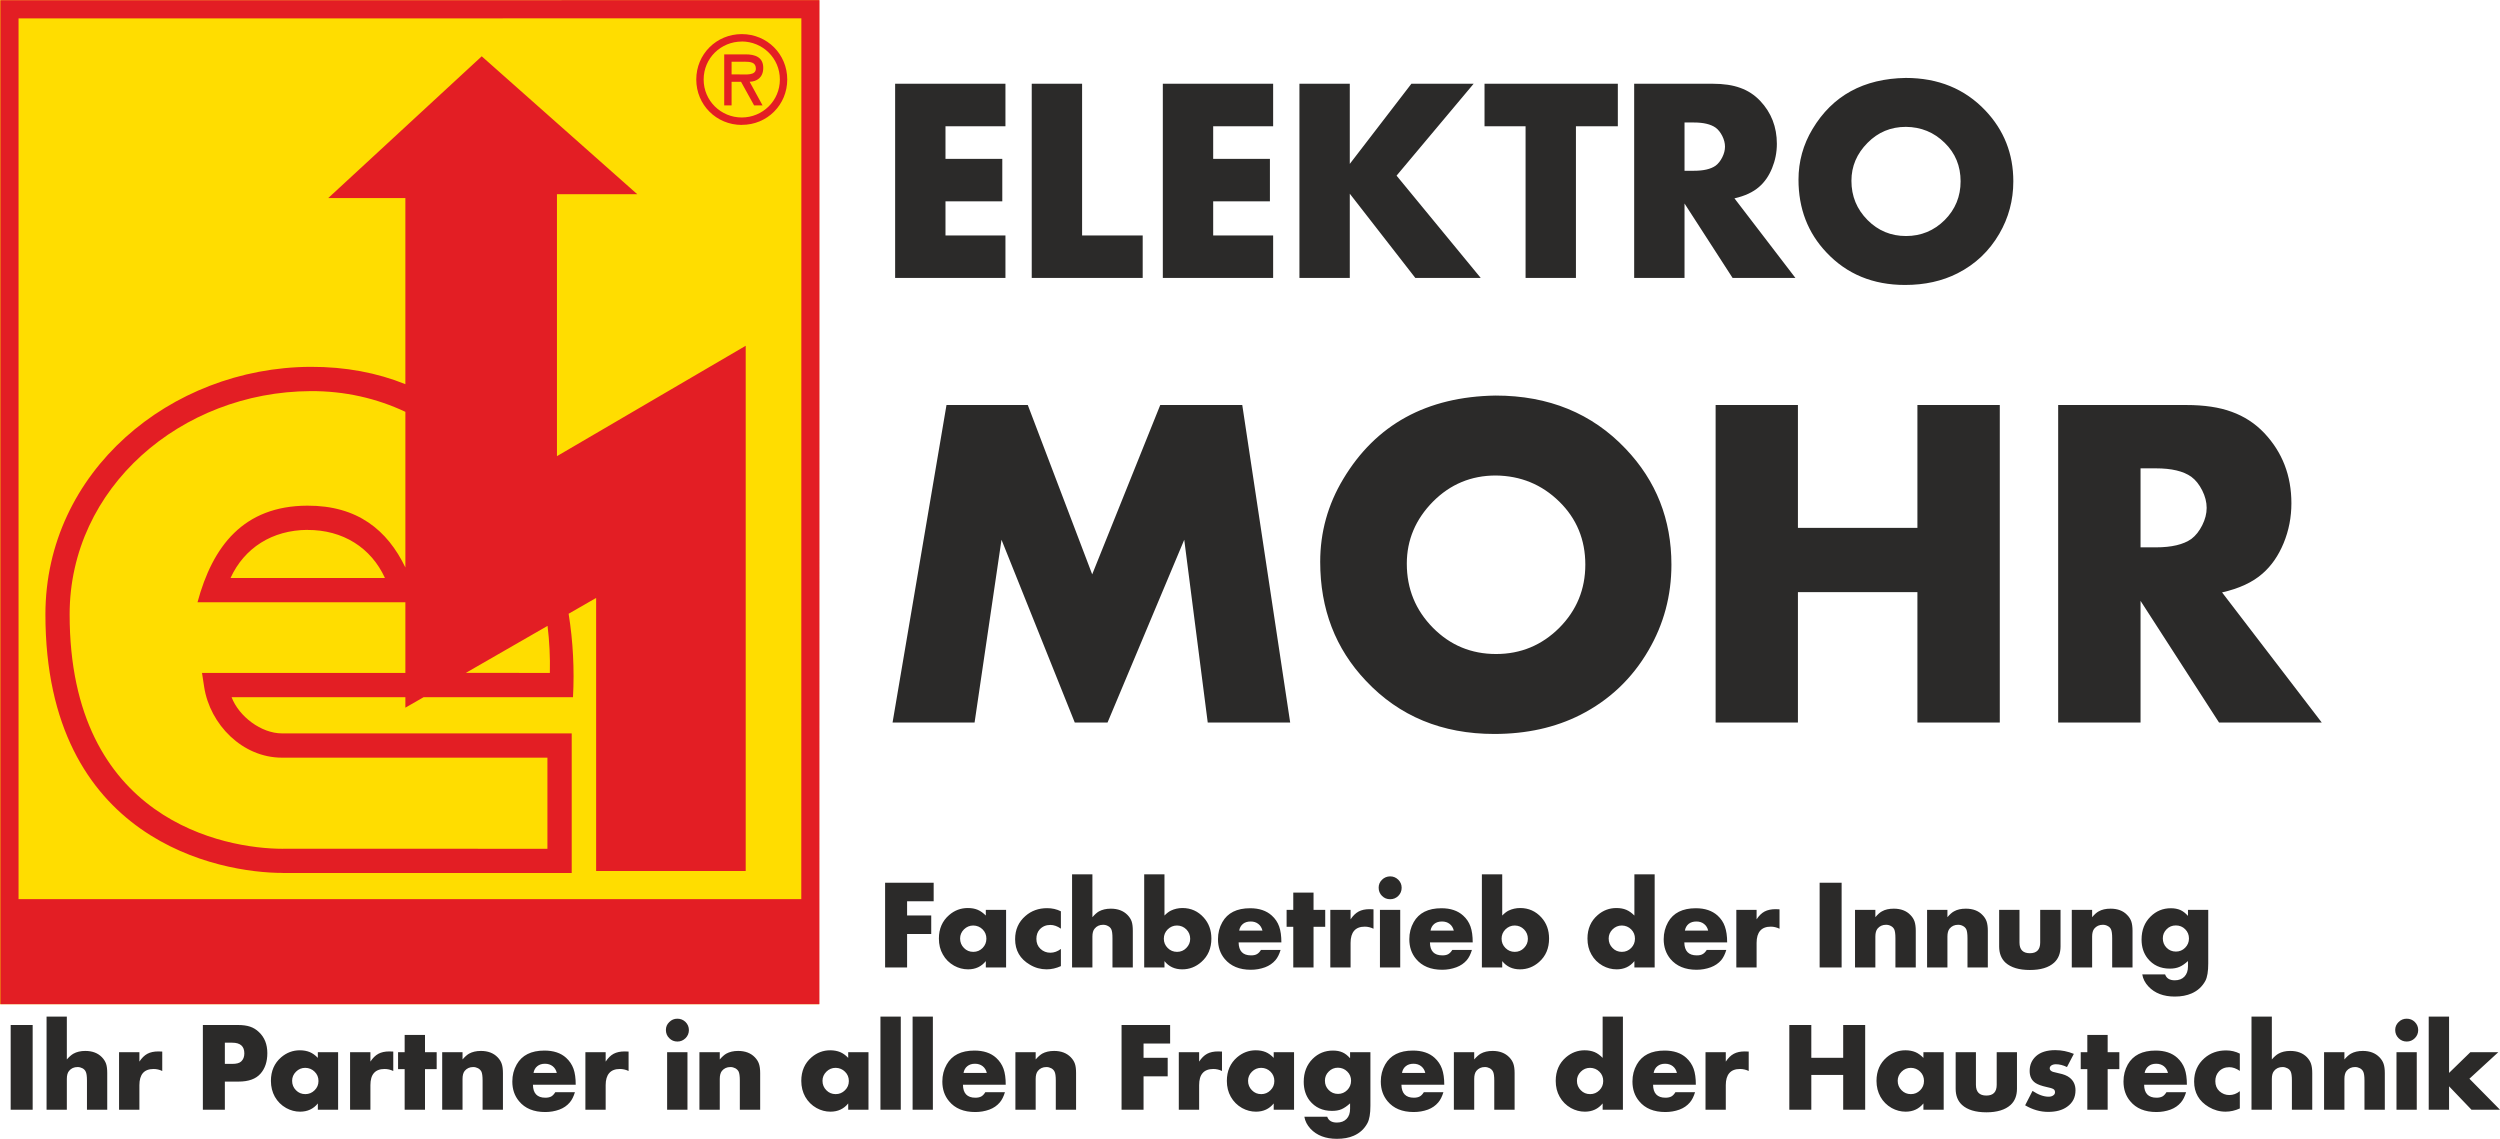
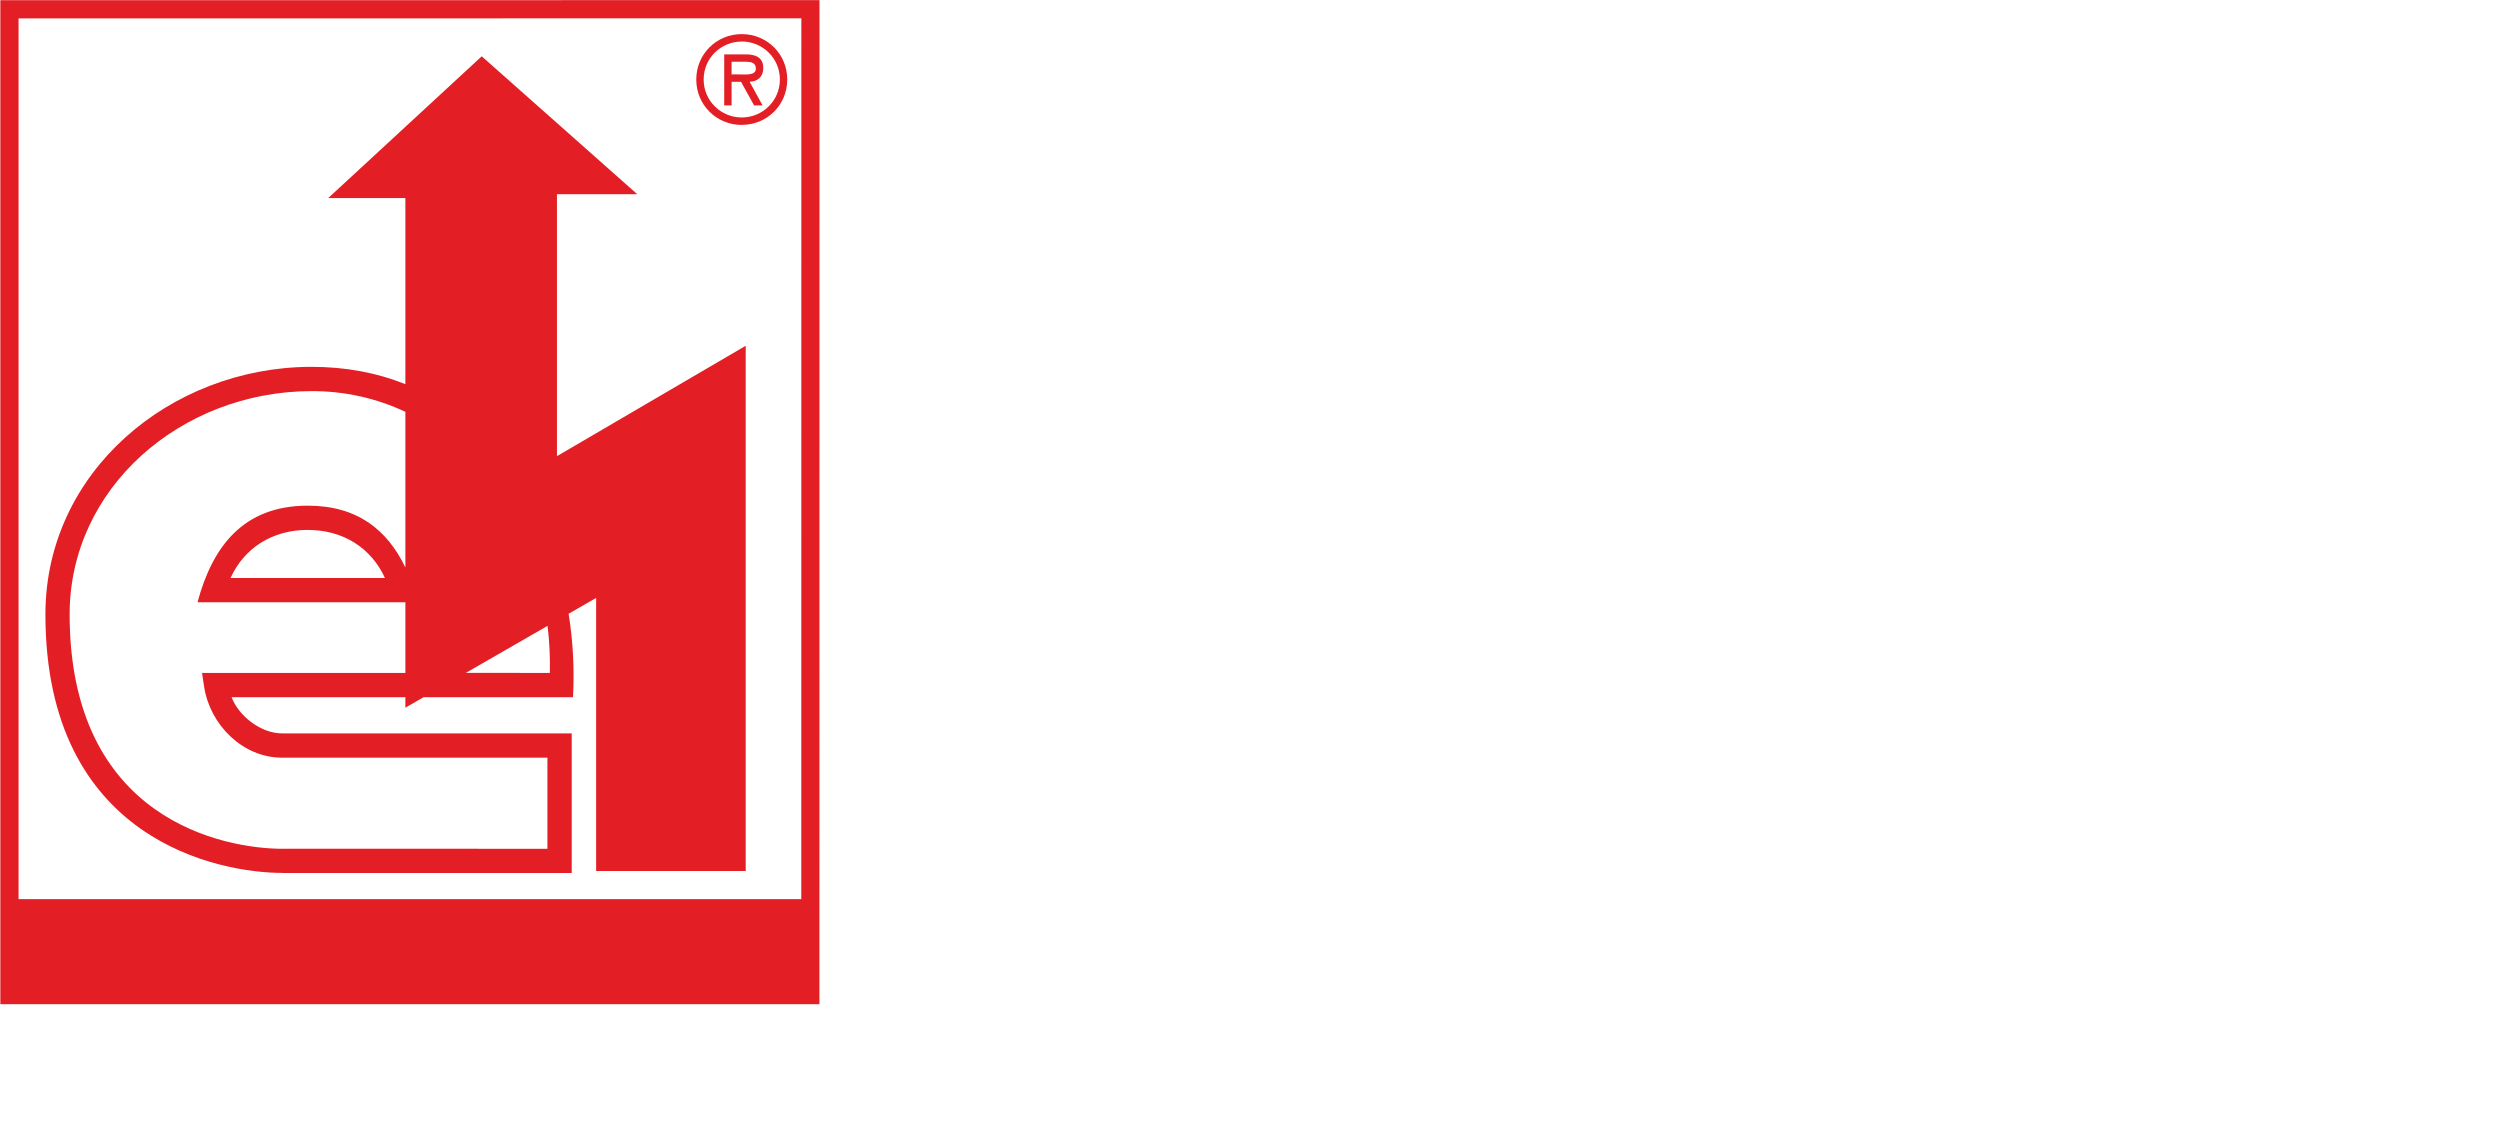
<svg xmlns="http://www.w3.org/2000/svg" xml:space="preserve" width="349px" height="159px" version="1.1" style="shape-rendering:geometricPrecision; text-rendering:geometricPrecision; image-rendering:optimizeQuality; fill-rule:evenodd; clip-rule:evenodd" viewBox="0 0 349 158.96">
  <defs>
    <style type="text/css">
   
    .fil0 {fill:#FFDD00}
    .fil1 {fill:#E31E24}
    .fil2 {fill:#2B2A29;fill-rule:nonzero}
   
  </style>
  </defs>
  <g id="Ebene_x0020_1">
    <g id="_2863153503008">
-       <polygon class="fil0" points="114.35,0 114.34,140.17 0,140.17 0,0.01 " />
      <path class="fil1" d="M114.4 0l-0.01 140.17 -114.34 0 0 -140.16 114.35 -0.01zm-2.53 2.54l-0.01 122.96 -109.27 0 0 -122.95 109.28 -0.01zm-72.38 119.3c-8.85,0.01 -33.15,-4.5 -33.15,-36.09 0,-19.9 17.42,-34.46 36.99,-34.56 4.92,-0.02 9.34,0.84 13.26,2.42l0 -25.98 -10.77 0 21.43 -19.79 21.71 19.25 -11.21 0 0 36.57 26.35 -15.41 0 73.32 -20.88 0 0 -38.12 -3.84 2.21c0.62,3.86 0.82,7.8 0.61,11.65l-20.86 0 -2.54 1.46 0 -1.46 -24.26 0c1.02,2.68 4.13,5.05 7.03,5.05l40.45 0 0 19.49 -40.33 0 0.01 -0.01zm0 -3.38l36.93 0.01 0 -12.72 -37.06 0c-5.51,0 -10.05,-4.62 -10.86,-9.88l-0.3 -1.95 28.39 0 0 -9.86 -29.02 0c2.11,-7.83 6.41,-13.46 15.34,-13.49 6.98,-0.02 11.17,3.4 13.68,8.63l0 -21.73c-4,-1.88 -8.45,-2.92 -13.25,-2.89 -18.05,0.09 -33.62,13.46 -33.62,31.17 0,28.74 21.63,32.72 29.76,32.72l0.01 -0.01zm64.07 -101.05c3.54,0.01 6.34,-2.8 6.34,-6.33 0,-3.53 -2.8,-6.34 -6.35,-6.34 -3.55,0 -6.35,2.81 -6.35,6.34 0,3.53 2.8,6.34 6.35,6.34l0.01 -0.01zm-60.63 56.54c-4.93,0.03 -8.82,2.51 -10.75,6.72l21.56 0c-1.94,-4.24 -5.88,-6.73 -10.82,-6.71l0.01 -0.01zm60.63 -68.18c2.89,0.01 5.31,2.31 5.31,5.31 0,2.98 -2.42,5.3 -5.32,5.3 -2.9,0 -5.32,-2.32 -5.32,-5.3 0,-3 2.42,-5.3 5.32,-5.3l0.01 -0.01zm-38.53 88.14l11.73 0.01c0.05,-2.23 -0.06,-4.43 -0.32,-6.57l-11.42 6.57 0.01 -0.01zm39.63 -82.52c0.94,-0.02 1.89,-0.54 1.89,-1.94 0,-1.5 -1.16,-1.88 -2.45,-1.88l-3 0 0 7.12 1.03 0 0 -3.29 1.32 0 1.82 3.29 1.18 0 -1.8 -3.29 0.01 -0.01zm-0.75 -2.8c0.85,0.01 1.61,0.07 1.61,0.97 0,0.97 -1.33,0.81 -2.29,0.81l-1.1 0 0 -1.77 1.77 0 0.01 -0.01z" />
      <g>
-         <path class="fil2" d="M140.36 17.61l-8.37 0 0 4.55 7.93 0 0 5.93 -7.93 0 0 4.76 8.37 0 0 5.93 -15.4 0 0 -27.11 15.4 0 0 5.94zm10.7 -5.94l0 21.18 8.46 0 0 5.93 -15.49 0 0 -27.11 7.03 0zm26.67 5.94l-8.37 0 0 4.55 7.92 0 0 5.93 -7.92 0 0 4.76 8.37 0 0 5.93 -15.4 0 0 -27.11 15.4 0 0 5.94zm10.7 5.25l8.6 -11.19 8.69 0 -10.76 12.83 11.75 14.28 -9.13 0 -9.15 -11.76 0 11.76 -7.03 0 0 -27.11 7.03 0 0 11.19zm31.57 -5.25l0 21.17 -7.03 0 0 -21.17 -5.73 0 0 -5.94 18.61 0 0 5.94 -5.85 0zm22.13 10.06l8.51 11.11 -8.77 0 -6.71 -10.39 0 10.39 -7.03 0 0 -27.11 10.94 0c1.53,0 2.82,0.19 3.88,0.58 1.07,0.38 1.99,0.99 2.77,1.81 1.55,1.64 2.33,3.64 2.33,6 0,1.19 -0.23,2.33 -0.67,3.4 -0.44,1.08 -1.04,1.94 -1.8,2.6 -0.85,0.75 -2,1.28 -3.45,1.61zm-6.97 -3.85l1.31 0c1.34,0 2.35,-0.23 3.03,-0.71 0.37,-0.28 0.68,-0.67 0.93,-1.17 0.25,-0.5 0.38,-0.99 0.38,-1.49 0,-0.49 -0.13,-0.99 -0.38,-1.49 -0.25,-0.49 -0.56,-0.89 -0.93,-1.16 -0.68,-0.48 -1.69,-0.72 -3.03,-0.72l-1.31 0 0 6.74zm30.89 -12.96c4.53,0 8.23,1.52 11.1,4.54 2.61,2.75 3.91,6.05 3.91,9.89 0,2.65 -0.66,5.1 -1.96,7.33 -1.41,2.42 -3.34,4.25 -5.82,5.51 -2.14,1.09 -4.59,1.63 -7.34,1.63 -4.46,0 -8.12,-1.51 -10.96,-4.53 -2.61,-2.75 -3.91,-6.14 -3.91,-10.17 0,-2.53 0.65,-4.89 1.96,-7.07 2.79,-4.66 7.13,-7.04 13.02,-7.13zm0.01 6.83c-2.1,0 -3.88,0.74 -5.35,2.23 -1.5,1.51 -2.25,3.27 -2.25,5.3 0,2.15 0.75,3.97 2.25,5.48 1.47,1.48 3.26,2.23 5.37,2.23 2.11,0 3.91,-0.75 5.4,-2.23 1.49,-1.5 2.22,-3.3 2.22,-5.41 0,-2.12 -0.73,-3.92 -2.22,-5.37 -1.49,-1.47 -3.3,-2.21 -5.42,-2.23z" />
-         <path class="fil2" d="M124.6 100.85l7.53 -44.33 11.35 0 8.99 23.64 9.5 -23.64 11.45 0 6.69 44.33 -11.51 0 -3.28 -25.52 -10.71 25.52 -4.57 0 -10.23 -25.52 -3.76 25.52 -11.45 0zm84.19 -45.65c7.4,0 13.46,2.48 18.15,7.43 4.27,4.48 6.39,9.88 6.39,16.17 0,4.33 -1.07,8.32 -3.21,11.98 -2.29,3.94 -5.46,6.94 -9.51,9 -3.5,1.77 -7.51,2.66 -12.01,2.66 -7.28,0 -13.26,-2.47 -17.91,-7.41 -4.27,-4.5 -6.39,-10.03 -6.39,-16.62 0,-4.13 1.07,-7.99 3.21,-11.55 4.56,-7.62 11.66,-11.51 21.28,-11.66zm0.02 11.16c-3.43,0 -6.35,1.22 -8.76,3.64 -2.44,2.47 -3.66,5.36 -3.66,8.67 0,3.51 1.22,6.49 3.66,8.96 2.41,2.43 5.34,3.65 8.8,3.65 3.44,0 6.38,-1.22 8.82,-3.65 2.43,-2.44 3.64,-5.39 3.64,-8.83 0,-3.48 -1.21,-6.42 -3.64,-8.8 -2.44,-2.39 -5.39,-3.6 -8.86,-3.64zm42.18 7.31l16.68 0 0 -17.15 11.5 0 0 44.33 -11.5 0 0 -18.21 -16.68 0 0 18.21 -11.49 0 0 -44.33 11.49 0 0 17.15zm59.21 9.01l13.92 18.17 -14.34 0 -10.96 -16.99 0 16.99 -11.5 0 0 -44.33 17.89 0c2.49,0 4.61,0.31 6.34,0.95 1.74,0.63 3.26,1.61 4.53,2.95 2.54,2.69 3.8,5.96 3.8,9.81 0,1.95 -0.36,3.81 -1.08,5.56 -0.73,1.77 -1.71,3.18 -2.95,4.26 -1.38,1.22 -3.27,2.09 -5.65,2.63zm-11.38 -6.29l2.14 0c2.19,0 3.84,-0.39 4.95,-1.17 0.61,-0.46 1.11,-1.1 1.52,-1.91 0.41,-0.82 0.62,-1.62 0.62,-2.43 0,-0.81 -0.21,-1.62 -0.62,-2.44 -0.41,-0.81 -0.91,-1.45 -1.52,-1.9 -1.11,-0.79 -2.76,-1.18 -4.95,-1.18l-2.14 0 0 11.03z" />
-         <path class="fil2" d="M130.34 125.8l-3.71 0 0 1.98 3.37 0 0 2.59 -3.37 0 0 4.67 -3.07 0 0 -11.83 6.78 0 0 2.59zm7.28 1.2l2.83 0 0 8.04 -2.83 0 0 -0.89c-0.62,0.77 -1.44,1.15 -2.48,1.15 -0.68,0 -1.33,-0.17 -1.95,-0.51 -0.67,-0.38 -1.2,-0.9 -1.57,-1.57 -0.37,-0.64 -0.55,-1.38 -0.55,-2.22 0,-1.37 0.48,-2.46 1.43,-3.28 0.76,-0.66 1.63,-0.98 2.61,-0.98 0.52,0 0.98,0.08 1.38,0.25 0.4,0.17 0.77,0.44 1.13,0.8l0 -0.79zm-1.75 2.18c-0.51,0 -0.94,0.19 -1.3,0.54 -0.36,0.36 -0.54,0.79 -0.54,1.27 0,0.53 0.18,0.97 0.54,1.33 0.35,0.36 0.78,0.54 1.3,0.54 0.51,0 0.94,-0.18 1.3,-0.54 0.35,-0.36 0.53,-0.79 0.53,-1.3 0,-0.51 -0.17,-0.94 -0.53,-1.3 -0.35,-0.35 -0.79,-0.53 -1.3,-0.54zm12.23 -1.98l0 2.42c-0.5,-0.35 -0.99,-0.52 -1.47,-0.52 -0.61,0 -1.1,0.21 -1.49,0.63 -0.31,0.34 -0.46,0.79 -0.46,1.32 0,0.57 0.19,1.04 0.57,1.39 0.38,0.36 0.85,0.54 1.38,0.54 0.52,0 1.01,-0.18 1.47,-0.53l0 2.4c-0.66,0.3 -1.32,0.45 -1.99,0.45 -0.83,0 -1.61,-0.21 -2.34,-0.65 -1.37,-0.8 -2.06,-1.99 -2.06,-3.56 0,-1.33 0.48,-2.41 1.44,-3.24 0.83,-0.73 1.84,-1.09 3.03,-1.09 0.69,0 1.33,0.14 1.92,0.44zm1.56 -5.16l2.84 0 0 5.98c0.33,-0.38 0.63,-0.65 0.91,-0.81 0.46,-0.25 1.01,-0.38 1.66,-0.38 0.98,0 1.75,0.29 2.33,0.88 0.28,0.29 0.47,0.59 0.58,0.91 0.11,0.33 0.16,0.76 0.16,1.3l0 5.12 -2.84 0 0 -4.07c0,-0.62 -0.05,-1.04 -0.17,-1.27 -0.09,-0.19 -0.24,-0.34 -0.46,-0.45 -0.21,-0.12 -0.43,-0.17 -0.68,-0.17 -0.49,0 -0.89,0.18 -1.18,0.54 -0.21,0.24 -0.31,0.62 -0.31,1.11l0 4.31 -2.84 0 0 -13zm12.9 0l0 5.75c0.31,-0.32 0.61,-0.55 0.9,-0.69 0.5,-0.24 1.04,-0.36 1.61,-0.36 1.18,0 2.17,0.44 2.97,1.33 0.71,0.79 1.07,1.77 1.07,2.93 0,1.36 -0.47,2.45 -1.4,3.27 -0.78,0.69 -1.67,1.03 -2.67,1.03 -1.04,0 -1.87,-0.38 -2.48,-1.15l0 0.89 -2.83 0 0 -13 2.83 0zm1.75 7.14c-0.51,0 -0.94,0.19 -1.3,0.54 -0.36,0.36 -0.54,0.8 -0.54,1.3 0,0.51 0.18,0.94 0.54,1.3 0.36,0.36 0.79,0.54 1.31,0.54 0.51,0 0.94,-0.18 1.29,-0.54 0.36,-0.37 0.54,-0.79 0.54,-1.28 0,-0.52 -0.18,-0.95 -0.53,-1.31 -0.36,-0.36 -0.79,-0.54 -1.31,-0.55zm14.57 2.36l-5.97 0c0.02,1.21 0.59,1.81 1.73,1.81 0.34,0 0.61,-0.05 0.82,-0.17 0.21,-0.11 0.4,-0.31 0.57,-0.59l2.74 0c-0.18,0.6 -0.42,1.08 -0.72,1.43 -0.38,0.44 -0.86,0.77 -1.44,0.99 -0.63,0.23 -1.29,0.35 -1.99,0.35 -1.6,0 -2.81,-0.51 -3.65,-1.51 -0.63,-0.75 -0.94,-1.67 -0.94,-2.76 0,-0.87 0.2,-1.66 0.61,-2.38 0.73,-1.29 2.02,-1.94 3.87,-1.94 1.27,0 2.28,0.34 3.03,1.02 0.48,0.43 0.82,0.94 1.03,1.53 0.21,0.59 0.31,1.33 0.31,2.22zm-2.64 -1.65c-0.1,-0.39 -0.29,-0.71 -0.58,-0.93 -0.29,-0.23 -0.65,-0.34 -1.07,-0.34 -0.43,0 -0.79,0.11 -1.07,0.33 -0.28,0.23 -0.46,0.54 -0.53,0.94l3.25 0zm7.13 -0.53l0 5.68 -2.83 0 0 -5.68 -0.93 0 0 -2.36 0.93 0 0 -2.41 2.83 0 0 2.41 1.63 0 0 2.36 -1.63 0zm2.34 -2.36l2.83 0 0 1.32c0.34,-0.51 0.71,-0.87 1.12,-1.09 0.41,-0.22 0.92,-0.33 1.53,-0.33 0.15,0 0.33,0 0.55,0.02l0 2.71c-0.4,-0.19 -0.8,-0.29 -1.22,-0.29 -0.66,0 -1.15,0.19 -1.48,0.57 -0.33,0.38 -0.5,0.94 -0.5,1.69l0 3.44 -2.83 0 0 -8.04zm9.76 0l0 8.04 -2.83 0 0 -8.04 2.83 0zm-1.41 -4.68c0.45,0 0.82,0.16 1.14,0.47 0.31,0.31 0.47,0.68 0.47,1.12 0,0.45 -0.16,0.83 -0.47,1.14 -0.32,0.31 -0.69,0.46 -1.13,0.46 -0.46,0 -0.83,-0.15 -1.14,-0.46 -0.32,-0.32 -0.47,-0.7 -0.47,-1.15 0,-0.43 0.15,-0.8 0.47,-1.11 0.31,-0.31 0.69,-0.46 1.13,-0.47zm11.53 9.22l-5.97 0c0.01,1.21 0.59,1.81 1.73,1.81 0.34,0 0.61,-0.05 0.82,-0.17 0.2,-0.11 0.4,-0.31 0.57,-0.59l2.74 0c-0.18,0.6 -0.42,1.08 -0.72,1.43 -0.38,0.44 -0.86,0.77 -1.45,0.99 -0.63,0.23 -1.28,0.35 -1.98,0.35 -1.6,0 -2.82,-0.51 -3.65,-1.51 -0.63,-0.75 -0.94,-1.67 -0.94,-2.76 0,-0.87 0.2,-1.66 0.61,-2.38 0.73,-1.29 2.02,-1.94 3.87,-1.94 1.27,0 2.28,0.34 3.03,1.02 0.48,0.43 0.82,0.94 1.03,1.53 0.21,0.59 0.31,1.33 0.31,2.22zm-2.64 -1.65c-0.1,-0.39 -0.29,-0.71 -0.58,-0.93 -0.29,-0.23 -0.65,-0.34 -1.07,-0.34 -0.44,0 -0.79,0.11 -1.07,0.33 -0.28,0.23 -0.46,0.54 -0.53,0.94l3.25 0zm6.76 -7.85l0 5.75c0.31,-0.32 0.6,-0.55 0.89,-0.69 0.5,-0.24 1.04,-0.36 1.62,-0.36 1.17,0 2.17,0.44 2.97,1.33 0.71,0.79 1.06,1.77 1.06,2.93 0,1.36 -0.46,2.45 -1.39,3.27 -0.78,0.69 -1.67,1.03 -2.67,1.03 -1.04,0 -1.87,-0.38 -2.48,-1.15l0 0.89 -2.84 0 0 -13 2.84 0zm1.75 7.14c-0.51,0 -0.94,0.19 -1.3,0.54 -0.36,0.36 -0.54,0.8 -0.54,1.3 0,0.51 0.18,0.94 0.54,1.3 0.36,0.36 0.79,0.54 1.3,0.54 0.51,0 0.94,-0.18 1.29,-0.54 0.36,-0.37 0.54,-0.79 0.54,-1.28 0,-0.52 -0.18,-0.95 -0.53,-1.31 -0.35,-0.36 -0.78,-0.54 -1.3,-0.55zm16.7 -7.14l2.83 0 0 13 -2.83 0 0 -0.89c-0.62,0.77 -1.44,1.15 -2.48,1.15 -0.68,0 -1.33,-0.17 -1.95,-0.51 -0.67,-0.38 -1.2,-0.9 -1.57,-1.57 -0.37,-0.64 -0.55,-1.38 -0.55,-2.22 0,-1.37 0.48,-2.46 1.43,-3.28 0.76,-0.66 1.63,-0.98 2.61,-0.98 0.52,0 0.98,0.08 1.38,0.25 0.4,0.17 0.77,0.44 1.13,0.8l0 -5.75zm-1.75 7.14c-0.51,0 -0.94,0.19 -1.3,0.54 -0.36,0.36 -0.54,0.79 -0.54,1.27 0,0.53 0.18,0.97 0.54,1.33 0.35,0.36 0.78,0.54 1.3,0.54 0.51,0 0.94,-0.18 1.3,-0.54 0.35,-0.36 0.53,-0.79 0.53,-1.3 0,-0.51 -0.17,-0.94 -0.53,-1.3 -0.35,-0.35 -0.79,-0.53 -1.3,-0.54zm14.7 2.36l-5.98 0c0.02,1.21 0.6,1.81 1.73,1.81 0.35,0 0.62,-0.05 0.82,-0.17 0.21,-0.11 0.4,-0.31 0.58,-0.59l2.73 0c-0.18,0.6 -0.42,1.08 -0.71,1.43 -0.38,0.44 -0.87,0.77 -1.45,0.99 -0.63,0.23 -1.29,0.35 -1.99,0.35 -1.59,0 -2.81,-0.51 -3.65,-1.51 -0.62,-0.75 -0.94,-1.67 -0.94,-2.76 0,-0.87 0.21,-1.66 0.61,-2.38 0.73,-1.29 2.03,-1.94 3.87,-1.94 1.27,0 2.28,0.34 3.04,1.02 0.47,0.43 0.82,0.94 1.02,1.53 0.21,0.59 0.32,1.33 0.32,2.22zm-2.65 -1.65c-0.09,-0.39 -0.29,-0.71 -0.58,-0.93 -0.29,-0.23 -0.65,-0.34 -1.07,-0.34 -0.43,0 -0.79,0.11 -1.07,0.33 -0.28,0.23 -0.46,0.54 -0.53,0.94l3.25 0zm3.93 -2.89l2.83 0 0 1.32c0.33,-0.51 0.7,-0.87 1.11,-1.09 0.42,-0.22 0.93,-0.33 1.54,-0.33 0.14,0 0.33,0 0.55,0.02l0 2.71c-0.4,-0.19 -0.8,-0.29 -1.22,-0.29 -0.66,0 -1.15,0.19 -1.48,0.57 -0.33,0.38 -0.5,0.94 -0.5,1.69l0 3.44 -2.83 0 0 -8.04zm14.7 -3.79l0 11.83 -3.07 0 0 -11.83 3.07 0zm1.87 3.79l2.84 0 0 1.02c0.33,-0.39 0.63,-0.66 0.91,-0.81 0.45,-0.26 1,-0.38 1.66,-0.38 0.98,0 1.76,0.29 2.32,0.88 0.28,0.28 0.47,0.59 0.58,0.91 0.11,0.33 0.17,0.76 0.17,1.3l0 5.12 -2.84 0 0 -4.07c0,-0.62 -0.06,-1.04 -0.17,-1.26 -0.1,-0.2 -0.25,-0.35 -0.46,-0.46 -0.21,-0.12 -0.44,-0.17 -0.68,-0.17 -0.5,0 -0.89,0.18 -1.19,0.54 -0.2,0.25 -0.3,0.62 -0.3,1.11l0 4.31 -2.84 0 0 -8.04zm10.06 0l2.84 0 0 1.02c0.33,-0.39 0.63,-0.66 0.91,-0.81 0.45,-0.26 1,-0.38 1.66,-0.38 0.98,0 1.76,0.29 2.32,0.88 0.28,0.28 0.47,0.59 0.58,0.91 0.11,0.33 0.17,0.76 0.17,1.3l0 5.12 -2.84 0 0 -4.07c0,-0.62 -0.06,-1.04 -0.17,-1.26 -0.1,-0.2 -0.25,-0.35 -0.46,-0.46 -0.21,-0.12 -0.44,-0.17 -0.68,-0.17 -0.5,0 -0.89,0.18 -1.19,0.54 -0.2,0.25 -0.3,0.62 -0.3,1.11l0 4.31 -2.84 0 0 -8.04zm12.9 0l0 4.56c0,0.99 0.48,1.49 1.45,1.49 0.96,0 1.44,-0.5 1.44,-1.49l0 -4.56 2.84 0 0 5.1c0,0.97 -0.3,1.72 -0.9,2.27 -0.75,0.68 -1.87,1.02 -3.38,1.02 -1.51,0 -2.64,-0.34 -3.4,-1.02 -0.59,-0.55 -0.89,-1.3 -0.89,-2.27l0 -5.1 2.84 0zm7.3 0l2.84 0 0 1.02c0.33,-0.39 0.63,-0.66 0.91,-0.81 0.45,-0.26 1.01,-0.38 1.66,-0.38 0.99,0 1.76,0.29 2.32,0.88 0.28,0.28 0.47,0.59 0.58,0.91 0.11,0.33 0.17,0.76 0.17,1.3l0 5.12 -2.84 0 0 -4.07c0,-0.62 -0.06,-1.04 -0.17,-1.26 -0.09,-0.2 -0.24,-0.35 -0.46,-0.46 -0.21,-0.12 -0.44,-0.17 -0.68,-0.17 -0.49,0 -0.89,0.18 -1.19,0.54 -0.2,0.25 -0.3,0.62 -0.3,1.11l0 4.31 -2.84 0 0 -8.04zm19.05 0l0 7.48c0,1.1 -0.13,1.91 -0.4,2.42 -0.43,0.8 -1.07,1.39 -1.92,1.76 -0.66,0.29 -1.44,0.44 -2.35,0.44 -1.57,0 -2.8,-0.47 -3.68,-1.41 -0.47,-0.5 -0.76,-1.06 -0.86,-1.68l3.19 0c0.19,0.55 0.64,0.82 1.35,0.82 0.57,0 1.02,-0.17 1.35,-0.52 0.32,-0.34 0.49,-0.81 0.49,-1.4l0 -0.77c-0.43,0.39 -0.83,0.67 -1.2,0.82 -0.37,0.16 -0.82,0.24 -1.33,0.24 -1.32,0 -2.35,-0.48 -3.11,-1.44 -0.56,-0.71 -0.84,-1.58 -0.84,-2.62 0,-1.32 0.42,-2.39 1.26,-3.21 0.78,-0.77 1.72,-1.16 2.83,-1.16 0.51,0 0.95,0.09 1.33,0.25 0.37,0.17 0.72,0.44 1.06,0.82l0 -0.84 2.83 0zm-4.52 2.17c-0.51,0 -0.94,0.17 -1.29,0.53 -0.36,0.36 -0.53,0.78 -0.53,1.27 0,0.52 0.17,0.96 0.53,1.32 0.35,0.35 0.78,0.53 1.3,0.53 0.5,0 0.93,-0.18 1.28,-0.53 0.36,-0.36 0.54,-0.79 0.54,-1.3 0,-0.51 -0.18,-0.94 -0.53,-1.29 -0.35,-0.35 -0.78,-0.53 -1.3,-0.53z" />
-         <path class="fil2" d="M4.56 143.07l0 11.83 -3.07 0 0 -11.83 3.07 0zm1.94 -1.17l2.83 0 0 5.98c0.33,-0.38 0.64,-0.64 0.91,-0.8 0.46,-0.26 1.02,-0.39 1.67,-0.39 0.97,0 1.75,0.29 2.32,0.88 0.28,0.29 0.47,0.6 0.58,0.92 0.11,0.32 0.16,0.75 0.16,1.3l0 5.11 -2.83 0 0 -4.07c0,-0.62 -0.06,-1.04 -0.18,-1.26 -0.09,-0.19 -0.24,-0.35 -0.45,-0.46 -0.21,-0.11 -0.44,-0.17 -0.68,-0.17 -0.5,0 -0.9,0.18 -1.19,0.54 -0.21,0.25 -0.31,0.62 -0.31,1.12l0 4.3 -2.83 0 0 -13zm10.12 4.97l2.84 0 0 1.31c0.33,-0.5 0.7,-0.87 1.11,-1.09 0.41,-0.22 0.92,-0.33 1.54,-0.33 0.14,0 0.32,0.01 0.54,0.02l0 2.71c-0.39,-0.19 -0.8,-0.28 -1.21,-0.28 -0.66,0 -1.16,0.19 -1.49,0.57 -0.32,0.37 -0.49,0.94 -0.49,1.68l0 3.44 -2.84 0 0 -8.03zm14.77 4.1l0 3.93 -3.07 0 0 -11.83 4.89 0c0.69,0 1.26,0.08 1.7,0.23 0.45,0.15 0.87,0.4 1.24,0.76 0.78,0.73 1.17,1.71 1.17,2.94 0,1.19 -0.32,2.15 -0.96,2.87 -0.64,0.73 -1.66,1.1 -3.05,1.1l-1.92 0zm0 -2.47l1.02 0c0.6,0 1.02,-0.11 1.26,-0.34 0.29,-0.27 0.44,-0.64 0.44,-1.13 0,-1 -0.57,-1.49 -1.69,-1.49l-1.03 0 0 2.96zm12.98 -1.63l2.83 0 0 8.03 -2.83 0 0 -0.88c-0.61,0.76 -1.44,1.15 -2.48,1.15 -0.68,0 -1.32,-0.17 -1.94,-0.51 -0.68,-0.38 -1.2,-0.91 -1.58,-1.57 -0.36,-0.65 -0.55,-1.39 -0.55,-2.22 0,-1.37 0.48,-2.47 1.43,-3.29 0.76,-0.65 1.63,-0.98 2.61,-0.98 0.52,0 0.98,0.09 1.38,0.25 0.4,0.17 0.78,0.44 1.13,0.81l0 -0.79zm-1.75 2.18c-0.51,0 -0.94,0.18 -1.3,0.54 -0.36,0.36 -0.54,0.78 -0.54,1.27 0,0.52 0.18,0.96 0.54,1.32 0.35,0.36 0.79,0.54 1.3,0.54 0.51,0 0.94,-0.18 1.3,-0.54 0.36,-0.35 0.54,-0.78 0.54,-1.29 0,-0.52 -0.18,-0.95 -0.54,-1.3 -0.35,-0.35 -0.79,-0.53 -1.3,-0.54zm6.25 -2.18l2.84 0 0 1.31c0.33,-0.5 0.7,-0.87 1.11,-1.09 0.41,-0.22 0.92,-0.33 1.53,-0.33 0.15,0 0.33,0.01 0.55,0.02l0 2.71c-0.4,-0.19 -0.8,-0.28 -1.22,-0.28 -0.66,0 -1.15,0.19 -1.48,0.57 -0.33,0.37 -0.49,0.94 -0.49,1.68l0 3.44 -2.84 0 0 -8.03zm10.46 2.36l0 5.67 -2.84 0 0 -5.67 -0.92 0 0 -2.36 0.92 0 0 -2.41 2.84 0 0 2.41 1.63 0 0 2.36 -1.63 0zm2.4 -2.36l2.84 0 0 1.01c0.33,-0.38 0.63,-0.65 0.91,-0.81 0.45,-0.25 1,-0.38 1.66,-0.38 0.98,0 1.76,0.3 2.32,0.88 0.28,0.29 0.47,0.59 0.58,0.92 0.11,0.32 0.17,0.75 0.17,1.3l0 5.11 -2.84 0 0 -4.07c0,-0.62 -0.06,-1.04 -0.17,-1.26 -0.1,-0.19 -0.25,-0.34 -0.46,-0.46 -0.21,-0.11 -0.44,-0.17 -0.68,-0.17 -0.5,0 -0.89,0.18 -1.19,0.54 -0.2,0.25 -0.3,0.63 -0.3,1.12l0 4.3 -2.84 0 0 -8.03zm18.64 4.54l-5.97 0c0.01,1.2 0.59,1.81 1.73,1.81 0.34,0 0.61,-0.06 0.82,-0.17 0.2,-0.11 0.39,-0.31 0.57,-0.6l2.74 0c-0.18,0.6 -0.42,1.08 -0.72,1.43 -0.38,0.45 -0.86,0.78 -1.45,1 -0.63,0.23 -1.29,0.34 -1.98,0.34 -1.6,0 -2.82,-0.5 -3.65,-1.51 -0.63,-0.75 -0.94,-1.66 -0.94,-2.75 0,-0.87 0.2,-1.66 0.61,-2.38 0.73,-1.29 2.02,-1.94 3.87,-1.94 1.27,0 2.28,0.33 3.03,1.01 0.48,0.44 0.82,0.95 1.03,1.53 0.21,0.59 0.31,1.33 0.31,2.23zm-2.64 -1.65c-0.1,-0.4 -0.29,-0.71 -0.58,-0.94 -0.3,-0.23 -0.65,-0.34 -1.07,-0.34 -0.44,0 -0.79,0.11 -1.07,0.34 -0.28,0.22 -0.46,0.54 -0.53,0.94l3.25 0zm3.99 -2.89l2.83 0 0 1.31c0.33,-0.5 0.7,-0.87 1.11,-1.09 0.42,-0.22 0.93,-0.33 1.54,-0.33 0.14,0 0.33,0.01 0.55,0.02l0 2.71c-0.4,-0.19 -0.8,-0.28 -1.22,-0.28 -0.66,0 -1.15,0.19 -1.48,0.57 -0.33,0.37 -0.5,0.94 -0.5,1.68l0 3.44 -2.83 0 0 -8.03zm14.25 0l0 8.03 -2.84 0 0 -8.03 2.84 0zm-1.41 -4.68c0.44,0 0.82,0.15 1.14,0.46 0.31,0.31 0.47,0.69 0.47,1.13 0,0.44 -0.16,0.82 -0.47,1.13 -0.32,0.31 -0.69,0.47 -1.13,0.47 -0.46,0 -0.84,-0.16 -1.14,-0.47 -0.32,-0.31 -0.47,-0.7 -0.47,-1.15 0,-0.43 0.15,-0.79 0.47,-1.1 0.31,-0.31 0.68,-0.47 1.13,-0.47zm3.08 4.68l2.84 0 0 1.01c0.33,-0.38 0.63,-0.65 0.91,-0.81 0.45,-0.25 1,-0.38 1.66,-0.38 0.98,0 1.76,0.3 2.32,0.88 0.28,0.29 0.47,0.59 0.58,0.92 0.11,0.32 0.17,0.75 0.17,1.3l0 5.11 -2.84 0 0 -4.07c0,-0.62 -0.06,-1.04 -0.17,-1.26 -0.1,-0.19 -0.25,-0.34 -0.46,-0.46 -0.21,-0.11 -0.44,-0.17 -0.68,-0.17 -0.5,0 -0.89,0.18 -1.19,0.54 -0.2,0.25 -0.3,0.63 -0.3,1.12l0 4.3 -2.84 0 0 -8.03zm20.77 0l2.83 0 0 8.03 -2.83 0 0 -0.88c-0.61,0.76 -1.44,1.15 -2.48,1.15 -0.68,0 -1.32,-0.17 -1.94,-0.51 -0.68,-0.38 -1.2,-0.91 -1.58,-1.57 -0.36,-0.65 -0.55,-1.39 -0.55,-2.22 0,-1.37 0.48,-2.47 1.43,-3.29 0.76,-0.65 1.63,-0.98 2.61,-0.98 0.52,0 0.98,0.09 1.38,0.25 0.4,0.17 0.78,0.44 1.13,0.81l0 -0.79zm-1.75 2.18c-0.51,0 -0.94,0.18 -1.3,0.54 -0.36,0.36 -0.54,0.78 -0.54,1.27 0,0.52 0.18,0.96 0.54,1.32 0.35,0.36 0.79,0.54 1.3,0.54 0.51,0 0.94,-0.18 1.3,-0.54 0.36,-0.35 0.54,-0.78 0.54,-1.29 0,-0.52 -0.18,-0.95 -0.54,-1.3 -0.35,-0.35 -0.79,-0.53 -1.3,-0.54zm9.09 -7.15l0 13 -2.84 0 0 -13 2.84 0zm4.48 0l0 13 -2.83 0 0 -13 2.83 0zm10.17 9.51l-5.97 0c0.01,1.2 0.59,1.81 1.73,1.81 0.34,0 0.61,-0.06 0.82,-0.17 0.2,-0.11 0.4,-0.31 0.57,-0.6l2.74 0c-0.18,0.6 -0.42,1.08 -0.72,1.43 -0.38,0.45 -0.86,0.78 -1.45,1 -0.63,0.23 -1.29,0.34 -1.98,0.34 -1.6,0 -2.82,-0.5 -3.65,-1.51 -0.63,-0.75 -0.94,-1.66 -0.94,-2.75 0,-0.87 0.2,-1.66 0.61,-2.38 0.73,-1.29 2.02,-1.94 3.87,-1.94 1.27,0 2.28,0.33 3.03,1.01 0.48,0.44 0.82,0.95 1.03,1.53 0.21,0.59 0.31,1.33 0.31,2.23zm-2.64 -1.65c-0.1,-0.4 -0.29,-0.71 -0.58,-0.94 -0.3,-0.23 -0.65,-0.34 -1.07,-0.34 -0.44,0 -0.79,0.11 -1.07,0.34 -0.28,0.22 -0.46,0.54 -0.53,0.94l3.25 0zm3.99 -2.89l2.83 0 0 1.01c0.33,-0.38 0.64,-0.65 0.91,-0.81 0.45,-0.25 1.01,-0.38 1.67,-0.38 0.98,0 1.75,0.3 2.32,0.88 0.28,0.29 0.47,0.59 0.58,0.92 0.11,0.32 0.16,0.75 0.16,1.3l0 5.11 -2.83 0 0 -4.07c0,-0.62 -0.06,-1.04 -0.18,-1.26 -0.09,-0.19 -0.24,-0.34 -0.45,-0.46 -0.21,-0.11 -0.44,-0.17 -0.68,-0.17 -0.5,0 -0.9,0.18 -1.19,0.54 -0.21,0.25 -0.31,0.63 -0.31,1.12l0 4.3 -2.83 0 0 -8.03zm21.6 -1.21l-3.71 0 0 1.99 3.37 0 0 2.59 -3.37 0 0 4.66 -3.07 0 0 -11.83 6.78 0 0 2.59zm1.21 1.21l2.84 0 0 1.31c0.33,-0.5 0.7,-0.87 1.11,-1.09 0.41,-0.22 0.92,-0.33 1.53,-0.33 0.15,0 0.33,0.01 0.55,0.02l0 2.71c-0.39,-0.19 -0.8,-0.28 -1.21,-0.28 -0.66,0 -1.16,0.19 -1.49,0.57 -0.33,0.37 -0.49,0.94 -0.49,1.68l0 3.44 -2.84 0 0 -8.03zm13.25 0l2.84 0 0 8.03 -2.84 0 0 -0.88c-0.61,0.76 -1.44,1.15 -2.48,1.15 -0.67,0 -1.32,-0.17 -1.94,-0.51 -0.67,-0.38 -1.2,-0.91 -1.57,-1.57 -0.37,-0.65 -0.55,-1.39 -0.55,-2.22 0,-1.37 0.48,-2.47 1.43,-3.29 0.76,-0.65 1.63,-0.98 2.61,-0.98 0.52,0 0.98,0.09 1.38,0.25 0.4,0.17 0.77,0.44 1.12,0.81l0 -0.79zm-1.74 2.18c-0.51,0 -0.94,0.18 -1.3,0.54 -0.36,0.36 -0.54,0.78 -0.54,1.27 0,0.52 0.18,0.96 0.54,1.32 0.35,0.36 0.78,0.54 1.3,0.54 0.5,0 0.94,-0.18 1.29,-0.54 0.36,-0.35 0.54,-0.78 0.54,-1.29 0,-0.52 -0.18,-0.95 -0.53,-1.3 -0.35,-0.35 -0.79,-0.53 -1.3,-0.54zm15.24 -2.18l0 7.48c0,1.1 -0.14,1.9 -0.41,2.41 -0.43,0.81 -1.07,1.4 -1.92,1.77 -0.66,0.29 -1.44,0.43 -2.35,0.43 -1.57,0 -2.8,-0.47 -3.68,-1.4 -0.47,-0.51 -0.76,-1.07 -0.86,-1.68l3.19 0c0.19,0.54 0.64,0.81 1.35,0.81 0.57,0 1.02,-0.17 1.35,-0.51 0.33,-0.34 0.49,-0.81 0.49,-1.41l0 -0.76c-0.43,0.39 -0.83,0.66 -1.2,0.82 -0.37,0.16 -0.81,0.23 -1.33,0.23 -1.31,0 -2.35,-0.48 -3.11,-1.43 -0.55,-0.71 -0.83,-1.59 -0.83,-2.63 0,-1.31 0.42,-2.38 1.25,-3.21 0.78,-0.77 1.72,-1.15 2.83,-1.15 0.51,0 0.95,0.08 1.33,0.25 0.37,0.16 0.72,0.44 1.06,0.82l0 -0.84 2.84 0zm-4.53 2.16c-0.51,0 -0.94,0.18 -1.29,0.54 -0.36,0.35 -0.53,0.78 -0.53,1.27 0,0.52 0.17,0.95 0.53,1.31 0.35,0.36 0.79,0.54 1.3,0.54 0.5,0 0.93,-0.18 1.29,-0.54 0.35,-0.36 0.53,-0.79 0.53,-1.3 0,-0.5 -0.17,-0.93 -0.53,-1.28 -0.35,-0.35 -0.78,-0.53 -1.3,-0.54zm14.84 2.38l-5.98 0c0.02,1.2 0.6,1.81 1.73,1.81 0.34,0 0.62,-0.06 0.82,-0.17 0.21,-0.11 0.4,-0.31 0.58,-0.6l2.73 0c-0.18,0.6 -0.42,1.08 -0.72,1.43 -0.38,0.45 -0.86,0.78 -1.44,1 -0.63,0.23 -1.29,0.34 -1.99,0.34 -1.6,0 -2.81,-0.5 -3.65,-1.51 -0.62,-0.75 -0.94,-1.66 -0.94,-2.75 0,-0.87 0.2,-1.66 0.61,-2.38 0.73,-1.29 2.02,-1.94 3.87,-1.94 1.27,0 2.28,0.33 3.03,1.01 0.48,0.44 0.82,0.95 1.03,1.53 0.21,0.59 0.32,1.33 0.32,2.23zm-2.65 -1.65c-0.09,-0.4 -0.29,-0.71 -0.58,-0.94 -0.29,-0.23 -0.65,-0.34 -1.07,-0.34 -0.43,0 -0.79,0.11 -1.07,0.34 -0.28,0.22 -0.46,0.54 -0.53,0.94l3.25 0zm3.99 -2.89l2.84 0 0 1.01c0.33,-0.38 0.63,-0.65 0.91,-0.81 0.45,-0.25 1,-0.38 1.66,-0.38 0.98,0 1.75,0.3 2.32,0.88 0.28,0.29 0.47,0.59 0.58,0.92 0.11,0.32 0.17,0.75 0.17,1.3l0 5.11 -2.84 0 0 -4.07c0,-0.62 -0.06,-1.04 -0.18,-1.26 -0.09,-0.19 -0.24,-0.34 -0.45,-0.46 -0.21,-0.11 -0.44,-0.17 -0.68,-0.17 -0.5,0 -0.89,0.18 -1.19,0.54 -0.2,0.25 -0.3,0.63 -0.3,1.12l0 4.3 -2.84 0 0 -8.03zm20.77 -4.97l2.83 0 0 13 -2.83 0 0 -0.88c-0.62,0.76 -1.44,1.15 -2.48,1.15 -0.68,0 -1.33,-0.17 -1.95,-0.51 -0.67,-0.38 -1.2,-0.91 -1.57,-1.57 -0.37,-0.65 -0.55,-1.39 -0.55,-2.22 0,-1.37 0.48,-2.47 1.43,-3.29 0.76,-0.65 1.63,-0.98 2.61,-0.98 0.52,0 0.98,0.09 1.38,0.25 0.4,0.17 0.77,0.44 1.13,0.81l0 -5.76zm-1.75 7.15c-0.51,0 -0.94,0.18 -1.3,0.54 -0.36,0.36 -0.54,0.78 -0.54,1.27 0,0.52 0.18,0.96 0.54,1.32 0.35,0.36 0.78,0.54 1.3,0.54 0.51,0 0.94,-0.18 1.3,-0.54 0.35,-0.35 0.53,-0.78 0.53,-1.29 0,-0.52 -0.17,-0.95 -0.53,-1.3 -0.35,-0.35 -0.79,-0.53 -1.3,-0.54zm14.76 2.36l-5.97 0c0.01,1.2 0.59,1.81 1.73,1.81 0.34,0 0.61,-0.06 0.82,-0.17 0.2,-0.11 0.4,-0.31 0.57,-0.6l2.74 0c-0.18,0.6 -0.42,1.08 -0.72,1.43 -0.38,0.45 -0.86,0.78 -1.45,1 -0.63,0.23 -1.29,0.34 -1.98,0.34 -1.6,0 -2.82,-0.5 -3.65,-1.51 -0.63,-0.75 -0.94,-1.66 -0.94,-2.75 0,-0.87 0.2,-1.66 0.61,-2.38 0.73,-1.29 2.02,-1.94 3.87,-1.94 1.27,0 2.28,0.33 3.03,1.01 0.48,0.44 0.82,0.95 1.03,1.53 0.21,0.59 0.31,1.33 0.31,2.23zm-2.64 -1.65c-0.1,-0.4 -0.29,-0.71 -0.58,-0.94 -0.3,-0.23 -0.65,-0.34 -1.07,-0.34 -0.44,0 -0.79,0.11 -1.07,0.34 -0.28,0.22 -0.46,0.54 -0.53,0.94l3.25 0zm3.99 -2.89l2.83 0 0 1.31c0.34,-0.5 0.7,-0.87 1.12,-1.09 0.41,-0.22 0.92,-0.33 1.53,-0.33 0.14,0 0.33,0.01 0.55,0.02l0 2.71c-0.4,-0.19 -0.8,-0.28 -1.22,-0.28 -0.66,0 -1.15,0.19 -1.48,0.57 -0.33,0.37 -0.5,0.94 -0.5,1.68l0 3.44 -2.83 0 0 -8.03zm14.77 0.78l4.45 0 0 -4.58 3.07 0 0 11.83 -3.07 0 0 -4.86 -4.45 0 0 4.86 -3.07 0 0 -11.83 3.07 0 0 4.58zm15.65 -0.78l2.83 0 0 8.03 -2.83 0 0 -0.88c-0.62,0.76 -1.44,1.15 -2.48,1.15 -0.68,0 -1.33,-0.17 -1.95,-0.51 -0.67,-0.38 -1.2,-0.91 -1.57,-1.57 -0.36,-0.65 -0.55,-1.39 -0.55,-2.22 0,-1.37 0.48,-2.47 1.43,-3.29 0.76,-0.65 1.63,-0.98 2.61,-0.98 0.52,0 0.98,0.09 1.38,0.25 0.4,0.17 0.77,0.44 1.13,0.81l0 -0.79zm-1.75 2.18c-0.51,0 -0.94,0.18 -1.3,0.54 -0.36,0.36 -0.54,0.78 -0.54,1.27 0,0.52 0.18,0.96 0.54,1.32 0.35,0.36 0.78,0.54 1.3,0.54 0.51,0 0.94,-0.18 1.3,-0.54 0.35,-0.35 0.53,-0.78 0.53,-1.29 0,-0.52 -0.17,-0.95 -0.53,-1.3 -0.35,-0.35 -0.79,-0.53 -1.3,-0.54zm9.08 -2.18l0 4.55c0,1 0.49,1.5 1.46,1.5 0.96,0 1.44,-0.5 1.44,-1.5l0 -4.55 2.83 0 0 5.1c0,0.96 -0.3,1.72 -0.89,2.26 -0.75,0.68 -1.88,1.03 -3.38,1.03 -1.52,0 -2.65,-0.35 -3.4,-1.03 -0.59,-0.54 -0.89,-1.3 -0.89,-2.26l0 -5.1 2.83 0zm13.67 0.23l-0.96 1.84c-0.54,-0.26 -1.05,-0.39 -1.55,-0.39 -0.25,0 -0.46,0.06 -0.62,0.16 -0.16,0.11 -0.24,0.25 -0.24,0.41 0,0.22 0.15,0.38 0.45,0.49 0.08,0.03 0.36,0.1 0.82,0.2 0.66,0.13 1.16,0.33 1.51,0.61 0.55,0.43 0.82,1.02 0.82,1.77 0,0.98 -0.39,1.75 -1.18,2.3 -0.67,0.48 -1.55,0.71 -2.64,0.71 -1.09,0 -2.16,-0.3 -3.21,-0.92l1.03 -2.01c0.81,0.54 1.57,0.81 2.25,0.81 0.26,0 0.48,-0.06 0.64,-0.18 0.17,-0.11 0.25,-0.26 0.25,-0.44 0,-0.2 -0.07,-0.35 -0.22,-0.44 -0.16,-0.1 -0.48,-0.2 -0.98,-0.3 -0.68,-0.15 -1.18,-0.33 -1.52,-0.55 -0.55,-0.37 -0.82,-0.93 -0.82,-1.68 0,-0.84 0.29,-1.52 0.89,-2.07 0.61,-0.55 1.51,-0.84 2.68,-0.84 0.9,0 1.76,0.18 2.6,0.52zm4.72 2.13l0 5.67 -2.84 0 0 -5.67 -0.92 0 0 -2.36 0.92 0 0 -2.41 2.84 0 0 2.41 1.63 0 0 2.36 -1.63 0zm11.06 2.18l-5.97 0c0.01,1.2 0.59,1.81 1.73,1.81 0.34,0 0.61,-0.06 0.82,-0.17 0.2,-0.11 0.39,-0.31 0.57,-0.6l2.74 0c-0.18,0.6 -0.42,1.08 -0.72,1.43 -0.38,0.45 -0.86,0.78 -1.45,1 -0.63,0.23 -1.29,0.34 -1.98,0.34 -1.6,0 -2.82,-0.5 -3.65,-1.51 -0.63,-0.75 -0.94,-1.66 -0.94,-2.75 0,-0.87 0.2,-1.66 0.6,-2.38 0.74,-1.29 2.03,-1.94 3.88,-1.94 1.27,0 2.28,0.33 3.03,1.01 0.48,0.44 0.82,0.95 1.03,1.53 0.21,0.59 0.31,1.33 0.31,2.23zm-2.64 -1.65c-0.1,-0.4 -0.29,-0.71 -0.58,-0.94 -0.3,-0.23 -0.65,-0.34 -1.07,-0.34 -0.44,0 -0.79,0.11 -1.07,0.34 -0.28,0.22 -0.46,0.54 -0.54,0.94l3.26 0zm10.03 -2.69l0 2.41c-0.49,-0.34 -0.98,-0.52 -1.47,-0.52 -0.6,0 -1.1,0.21 -1.48,0.63 -0.31,0.35 -0.47,0.79 -0.47,1.32 0,0.58 0.19,1.05 0.57,1.4 0.39,0.35 0.85,0.54 1.38,0.54 0.53,0 1.02,-0.18 1.47,-0.54l0 2.41c-0.66,0.3 -1.32,0.45 -1.99,0.45 -0.83,0 -1.61,-0.22 -2.34,-0.65 -1.37,-0.81 -2.05,-2 -2.05,-3.56 0,-1.33 0.48,-2.41 1.43,-3.25 0.83,-0.73 1.84,-1.09 3.04,-1.09 0.69,0 1.32,0.15 1.91,0.45zm1.63 -5.17l2.84 0 0 5.98c0.33,-0.38 0.63,-0.64 0.91,-0.8 0.46,-0.26 1.01,-0.39 1.66,-0.39 0.98,0 1.75,0.29 2.33,0.88 0.27,0.29 0.47,0.6 0.57,0.92 0.11,0.32 0.17,0.75 0.17,1.3l0 5.11 -2.84 0 0 -4.07c0,-0.62 -0.06,-1.04 -0.17,-1.26 -0.09,-0.19 -0.24,-0.35 -0.46,-0.46 -0.21,-0.11 -0.43,-0.17 -0.68,-0.17 -0.49,0 -0.89,0.18 -1.18,0.54 -0.21,0.25 -0.31,0.62 -0.31,1.12l0 4.3 -2.84 0 0 -13zm10.13 4.97l2.84 0 0 1.01c0.32,-0.38 0.63,-0.65 0.91,-0.81 0.45,-0.25 1,-0.38 1.66,-0.38 0.98,0 1.75,0.3 2.32,0.88 0.28,0.29 0.47,0.59 0.58,0.92 0.11,0.32 0.17,0.75 0.17,1.3l0 5.11 -2.84 0 0 -4.07c0,-0.62 -0.06,-1.04 -0.18,-1.26 -0.09,-0.19 -0.24,-0.34 -0.45,-0.46 -0.21,-0.11 -0.44,-0.17 -0.68,-0.17 -0.5,0 -0.89,0.18 -1.19,0.54 -0.2,0.25 -0.3,0.63 -0.3,1.12l0 4.3 -2.84 0 0 -8.03zm12.94 0l0 8.03 -2.83 0 0 -8.03 2.83 0zm-1.41 -4.68c0.45,0 0.83,0.15 1.14,0.46 0.31,0.31 0.47,0.69 0.47,1.13 0,0.44 -0.16,0.82 -0.47,1.13 -0.31,0.31 -0.69,0.47 -1.13,0.47 -0.45,0 -0.83,-0.16 -1.14,-0.47 -0.31,-0.31 -0.47,-0.7 -0.47,-1.15 0,-0.43 0.16,-0.79 0.47,-1.1 0.31,-0.31 0.69,-0.47 1.13,-0.47zm5.92 -0.29l0 7.86 2.97 -2.89 3.9 0 -4.03 3.7 4.27 4.33 -3.98 0 -3.13 -3.27 0 3.27 -2.84 0 0 -13 2.84 0z" />
-       </g>
+         </g>
    </g>
  </g>
</svg>